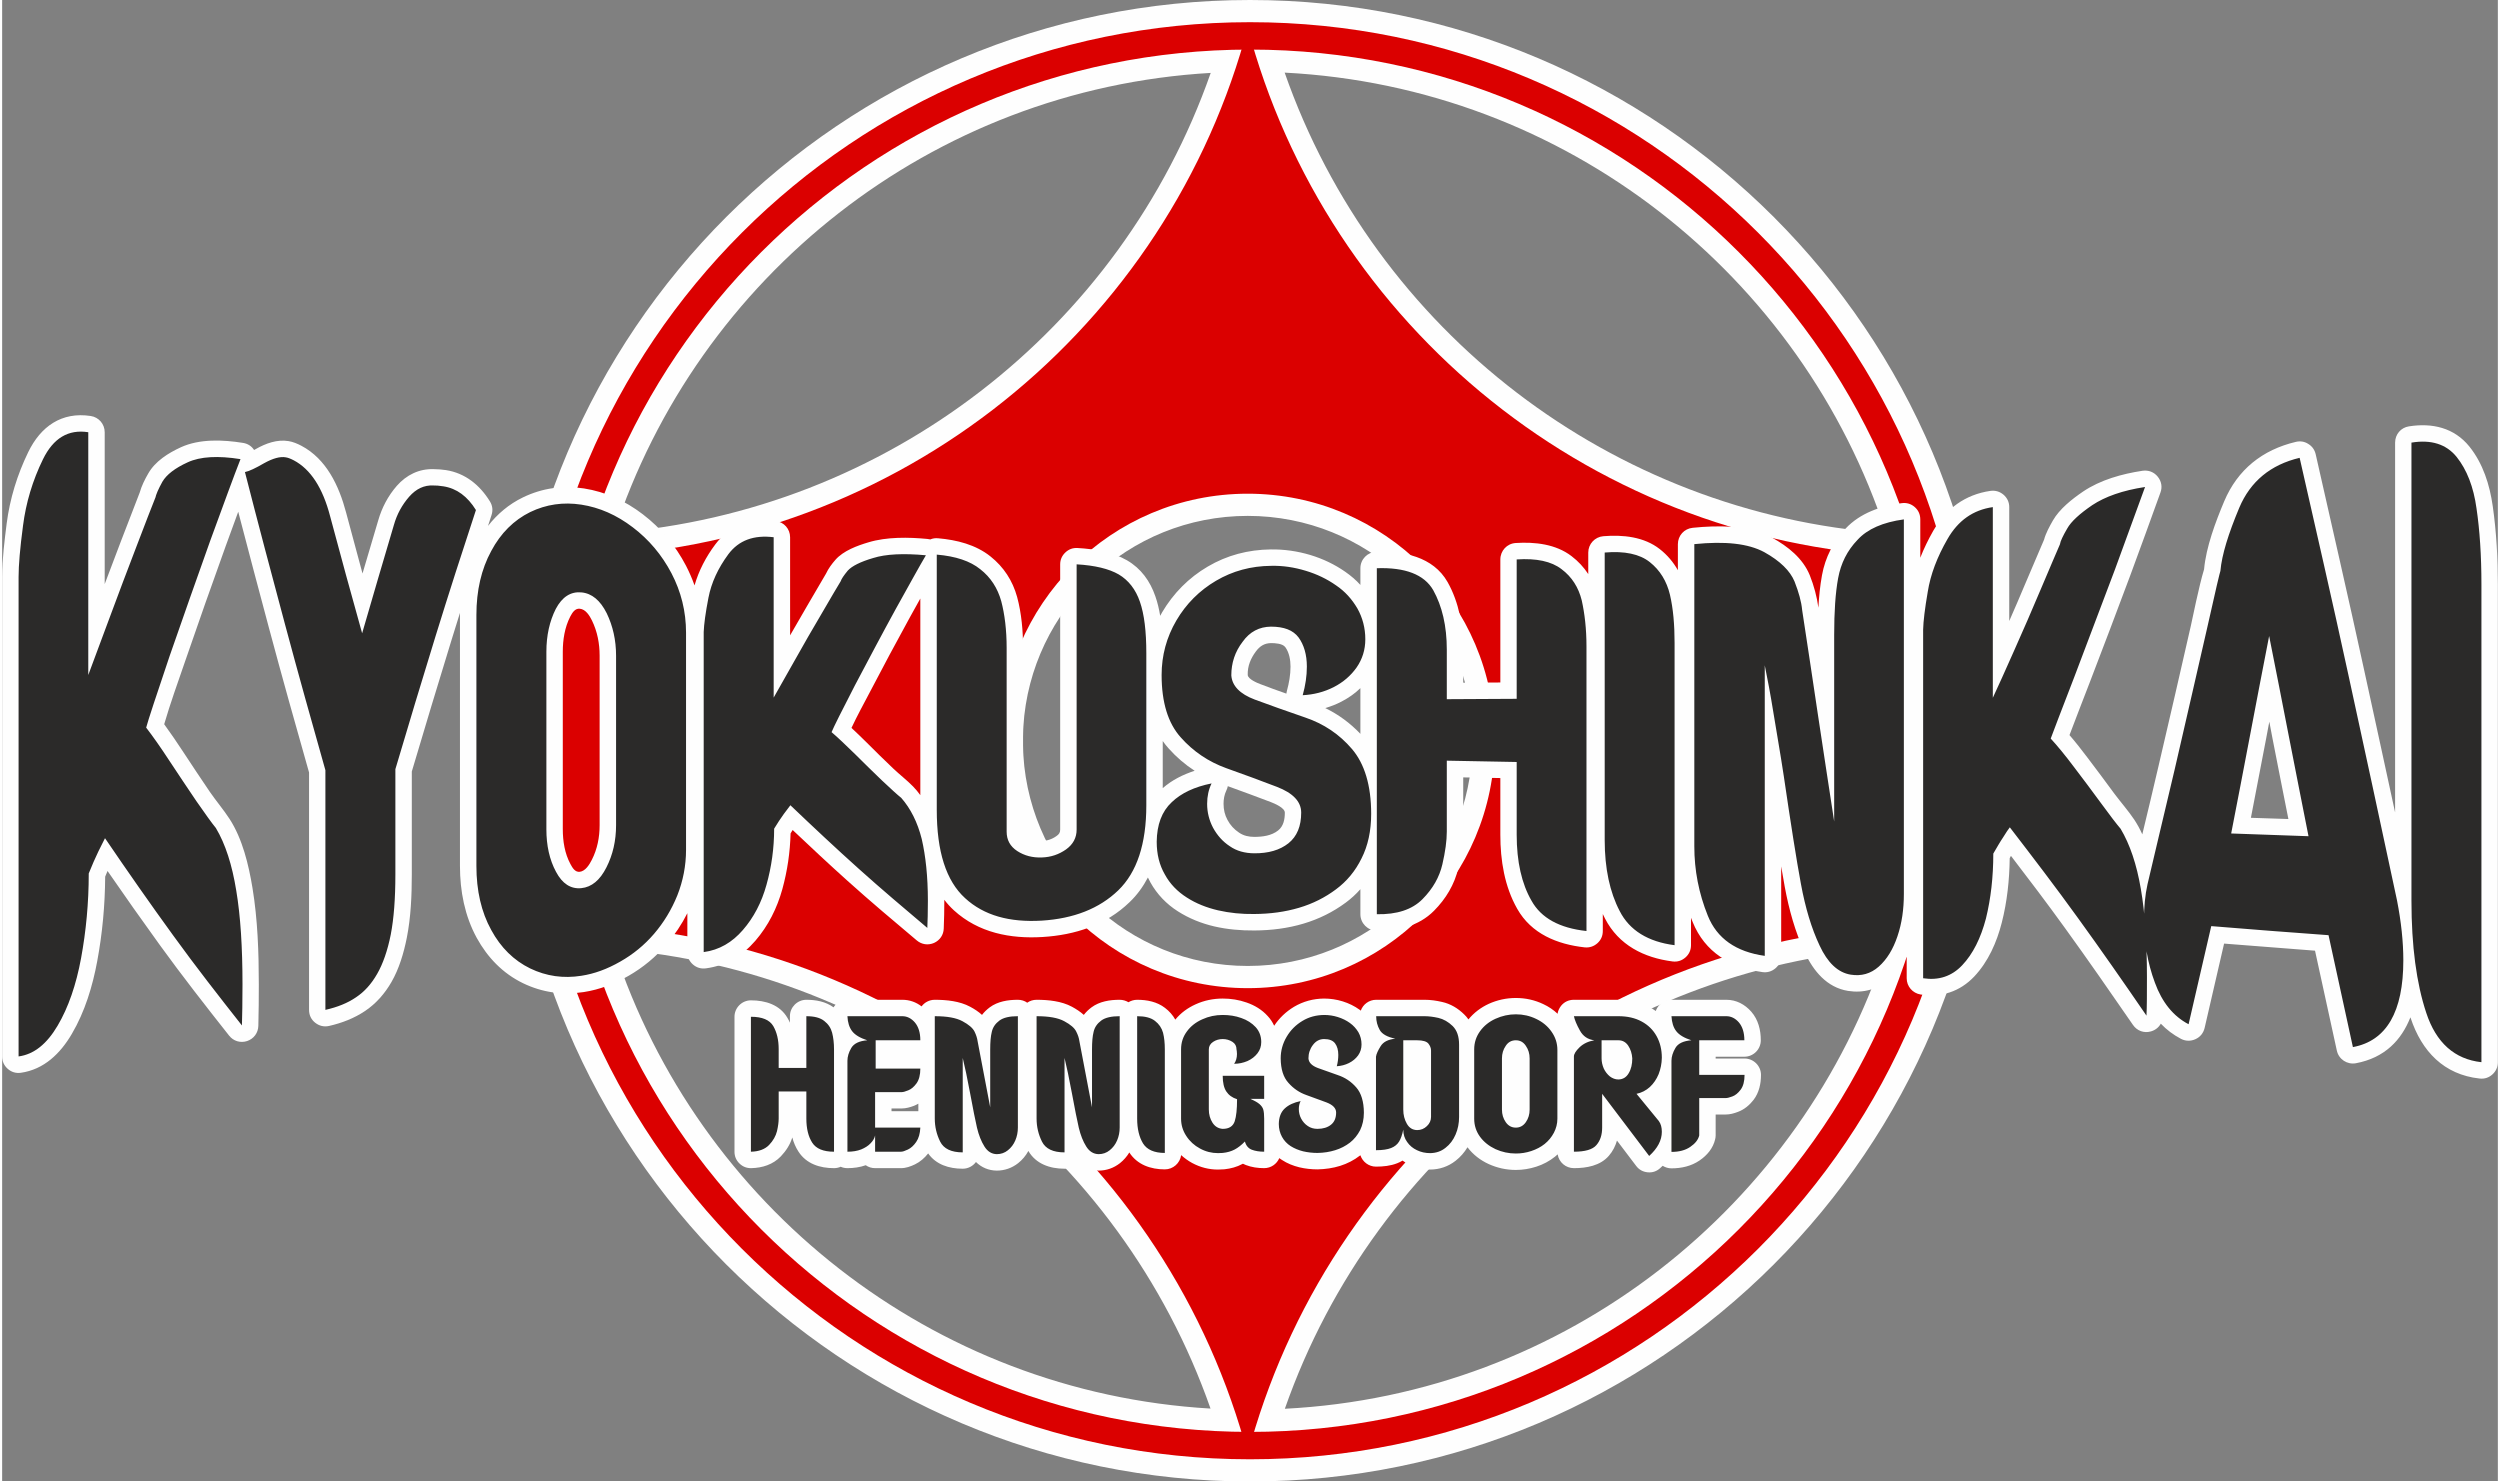
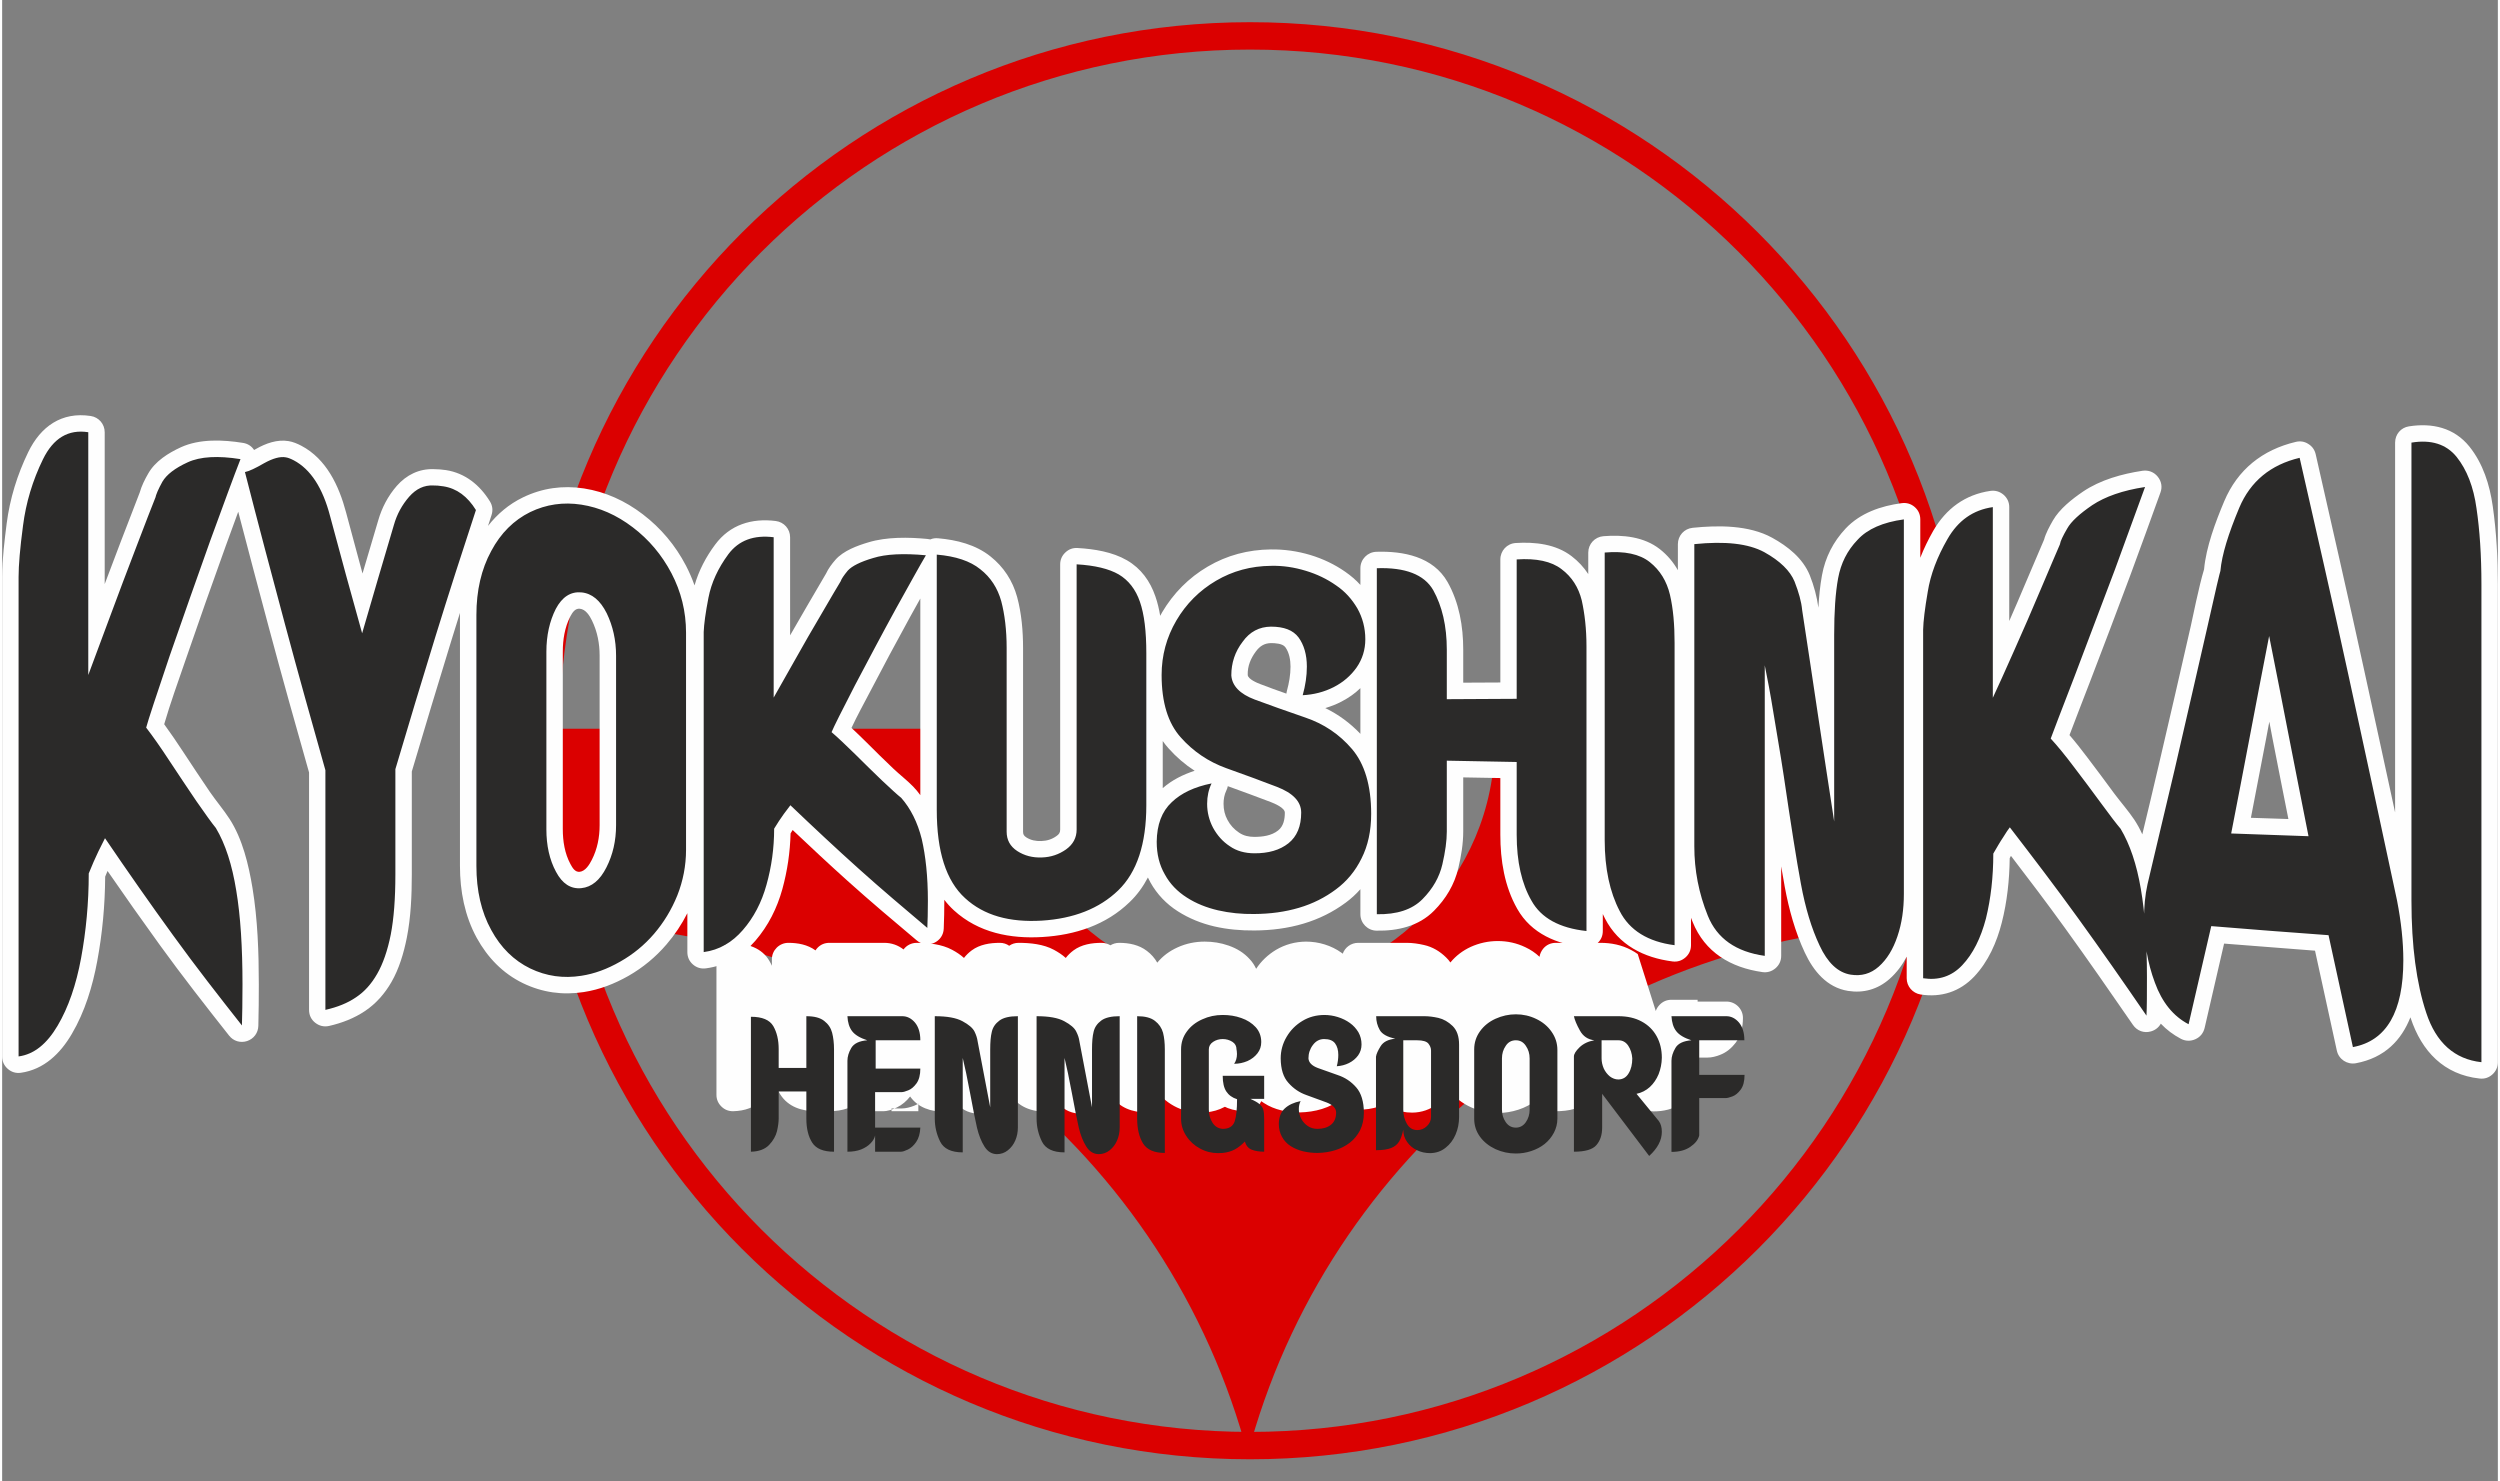
<svg xmlns="http://www.w3.org/2000/svg" xml:space="preserve" width="135px" height="80px" version="1.0" style="shape-rendering:geometricPrecision; text-rendering:geometricPrecision; image-rendering:optimizeQuality; fill-rule:evenodd; clip-rule:evenodd" viewBox="0 0 264.28 156.88">
  <rect x="0" y="0" width="264.28" height="156.88" fill="#808080" stroke="none" />
  <defs>
    <style type="text/css">
   
    .fil0 {fill:#FEFEFE}
    .fil1 {fill:#DB0000}
    .fil2 {fill:#2B2A29;fill-rule:nonzero}
   
  </style>
  </defs>
  <g id="Ebene_x0020_1">
    <g id="_2686566478336">
-       <path class="fil0" d="M132.14 0c43.31,0 78.44,35.13 78.44,78.44 0,43.31 -35.13,78.44 -78.44,78.44 -43.31,0 -78.44,-35.13 -78.44,-78.44 0,-43.31 35.13,-78.44 78.44,-78.44zm23.52 80.03l0.02 -0.39c0.02,-0.4 0.03,-0.79 0.03,-1.18 0,-0.39 -0.01,-0.78 -0.03,-1.18l-0.02 -0.39c-0.8,-12.43 -11.13,-22.26 -23.76,-22.26 -12.64,0 -22.98,9.85 -23.76,22.29l-0.02 0.36c-0.02,0.39 -0.03,0.79 -0.03,1.18 0,0.39 0.01,0.79 0.03,1.18l0.02 0.36c0.78,12.44 11.12,22.29 23.76,22.29 12.63,0 22.96,-9.83 23.76,-22.26zm-19.83 69.15c29.81,-1.52 54.76,-21.49 63.66,-48.72 -28.96,2.13 -54.05,21.28 -63.66,48.72zm-71.02 -48.68c8.86,27.06 33.57,46.94 63.15,48.66 -9.56,-27.27 -34.42,-46.35 -63.15,-48.66zm134.69 -44.04c-8.89,-27.25 -33.85,-47.24 -63.69,-48.77 9.61,27.47 34.71,46.65 63.69,48.77zm-71.52 -48.74c-29.61,1.72 -54.34,21.62 -63.19,48.7 28.76,-2.3 53.63,-21.4 63.19,-48.7z" />
      <g>
        <path id="_41790984" class="fil1" d="M132.14 2.35c42.02,0 76.09,34.07 76.09,76.09 0,42.02 -34.07,76.09 -76.09,76.09 -42.02,0 -76.09,-34.07 -76.09,-76.09 0,-42.02 34.07,-76.09 76.09,-76.09zm0 2.9c40.41,0 73.19,32.78 73.19,73.19 0,40.41 -32.78,73.19 -73.19,73.19 -40.41,0 -73.19,-32.78 -73.19,-73.19 0,-40.41 32.78,-73.19 73.19,-73.19z" />
-         <path id="_41878488" class="fil1" d="M105.77 79.75l-49.36 0c0,-7.2 1.01,-14.16 2.89,-20.75 34.33,-0.17 63.25,-23.25 72.23,-54.73 0.13,0 0.25,-0.01 0.37,-0.01 0.12,0 0.24,0.01 0.37,0.01 8.98,31.48 37.9,54.56 72.23,54.73 1.88,6.59 2.89,13.56 2.89,20.75l-49.36 0c0.02,-0.43 0.03,-0.87 0.03,-1.31 0,-14.45 -11.72,-26.16 -26.16,-26.16 -14.45,0 -26.16,11.71 -26.16,26.16 0,0.44 0.01,0.88 0.03,1.31l0 0 0 0z" />
        <path id="_43711456" class="fil1" d="M105.77 77.17l-49.36 0c0,7.19 1.01,14.16 2.89,20.75 34.33,0.17 63.25,23.25 72.23,54.73 0.13,0 0.25,0.01 0.37,0.01 0.12,0 0.24,-0.01 0.37,-0.01 8.98,-31.48 37.9,-54.56 72.23,-54.73 1.88,-6.59 2.89,-13.56 2.89,-20.75l-49.36 0c0.02,0.43 0.03,0.87 0.03,1.31 0,14.44 -11.72,26.16 -26.16,26.16 -14.45,0 -26.16,-11.72 -26.16,-26.16 0,-0.44 0.01,-0.88 0.03,-1.31l0 0 0 0z" />
      </g>
      <path class="fil0" d="M253.4 86.03c0,-4.97 0,-9.94 0,-14.91 0,-8.08 0,-16.17 0,-24.25 0,-0.87 0.61,-1.59 1.46,-1.72 2.47,-0.39 4.79,0.14 6.4,2.13 1.45,1.8 2.16,4.06 2.48,6.32 0.39,2.74 0.54,5.53 0.54,8.29 0,8.43 0,16.87 0,25.3 0,8.43 0,16.86 0,25.29 0,0.52 -0.2,0.96 -0.58,1.3 -0.38,0.34 -0.84,0.49 -1.35,0.43 -3.78,-0.41 -6.13,-2.88 -7.3,-6.4 -0.01,-0.02 -0.02,-0.05 -0.03,-0.08 -0.95,2.41 -2.72,4.29 -5.77,4.86 -0.93,0.17 -1.82,-0.42 -2.02,-1.34 -0.77,-3.53 -1.53,-7.05 -2.31,-10.58 -3.21,-0.24 -6.42,-0.49 -9.63,-0.75 -0.69,2.98 -1.38,5.95 -2.06,8.93 -0.13,0.54 -0.46,0.96 -0.97,1.19 -0.5,0.23 -1.04,0.22 -1.53,-0.03 -0.82,-0.43 -1.53,-0.97 -2.14,-1.61 -0.22,0.4 -0.59,0.69 -1.05,0.82 -0.73,0.21 -1.47,-0.06 -1.9,-0.69 -2.38,-3.45 -4.77,-6.9 -7.23,-10.3 -1.85,-2.56 -3.76,-5.09 -5.69,-7.6 -0.04,0.08 -0.09,0.16 -0.13,0.24 -0.03,2.29 -0.27,4.6 -0.84,6.83 -0.53,2.08 -1.43,4.13 -2.92,5.71 -1.53,1.61 -3.5,2.24 -5.68,1.9 -0.85,-0.14 -1.47,-0.86 -1.47,-1.72 0,-0.77 0,-1.53 0,-2.29 -0.46,0.88 -1.05,1.69 -1.81,2.36 -1.24,1.1 -2.76,1.53 -4.4,1.27 -2.24,-0.36 -3.67,-2.11 -4.58,-4.06 -1.03,-2.2 -1.68,-4.58 -2.12,-6.95 -0.13,-0.72 -0.26,-1.44 -0.38,-2.17 0,3.16 0,6.31 0,9.47 0,0.52 -0.21,0.97 -0.6,1.31 -0.4,0.34 -0.87,0.48 -1.38,0.41 -3.37,-0.48 -6.1,-2.09 -7.4,-5.32 -0.06,-0.14 -0.11,-0.29 -0.17,-0.43 0,0.96 0,1.93 0,2.9 0,0.51 -0.2,0.96 -0.59,1.3 -0.39,0.34 -0.86,0.49 -1.37,0.42 -3.04,-0.39 -5.7,-1.74 -7.14,-4.53 -0.08,-0.16 -0.16,-0.32 -0.24,-0.49 0,0.6 0,1.2 0,1.8 0,0.51 -0.19,0.95 -0.57,1.29 -0.38,0.34 -0.84,0.49 -1.35,0.44 -2.91,-0.32 -5.65,-1.44 -7.14,-4.08 -1.35,-2.37 -1.79,-5.14 -1.79,-7.84 0,-2 0,-4 0,-6.01 -1.31,-0.02 -2.62,-0.05 -3.93,-0.07 0,1.91 0,3.82 0,5.73 0,1.3 -0.22,2.62 -0.52,3.88 -0.41,1.74 -1.31,3.24 -2.57,4.51 -1.62,1.64 -3.85,2.15 -6.09,2.11 -0.94,-0.01 -1.71,-0.79 -1.71,-1.74 0,-0.88 0,-1.76 0,-2.65 -0.46,0.52 -0.98,1 -1.55,1.42 -1.35,1 -2.85,1.74 -4.46,2.22 -1.7,0.51 -3.45,0.72 -5.22,0.73 -1.43,0.01 -2.85,-0.11 -4.24,-0.43 -1.37,-0.32 -2.67,-0.84 -3.86,-1.6 -1.21,-0.77 -2.19,-1.79 -2.9,-3.05 -0.1,-0.18 -0.19,-0.35 -0.27,-0.53 -0.5,0.95 -1.13,1.84 -1.94,2.61 -2.51,2.43 -5.77,3.48 -9.21,3.69 -3.43,0.21 -6.79,-0.45 -9.39,-2.82 -0.38,-0.35 -0.72,-0.72 -1.02,-1.12 0,0.04 0,0.08 0,0.12 0,0.97 -0.02,1.95 -0.06,2.92 -0.02,0.68 -0.41,1.25 -1.03,1.53 -0.63,0.27 -1.31,0.17 -1.83,-0.27 -2.46,-2.07 -4.92,-4.14 -7.31,-6.29 -1.97,-1.77 -3.91,-3.58 -5.83,-5.4 -0.08,0.12 -0.15,0.24 -0.22,0.36 -0.05,2 -0.34,3.97 -0.87,5.9 -0.56,2.02 -1.49,3.88 -2.86,5.47 -1.38,1.6 -3.13,2.64 -5.23,2.92 -0.52,0.07 -0.99,-0.07 -1.38,-0.41 -0.39,-0.34 -0.59,-0.79 -0.59,-1.31 0,-1.37 0,-2.74 0,-4.12 -0.6,1.19 -1.34,2.3 -2.22,3.32 -1.14,1.33 -2.5,2.45 -4.02,3.32 -1.48,0.84 -3.04,1.45 -4.72,1.71 -2.24,0.35 -4.41,0.05 -6.45,-0.94 -2.14,-1.04 -3.75,-2.72 -4.89,-4.79 -1.28,-2.34 -1.78,-4.97 -1.78,-7.62 0,-4.43 0,-8.86 0,-13.28 0,-4.43 0,-8.87 0,-13.3 0,-0.07 0,-0.15 0,-0.22 -0.31,1 -0.62,1.99 -0.93,2.99 -1.41,4.6 -2.81,9.2 -4.17,13.81 0,3.64 0,7.28 0,10.92 0,2.21 -0.1,4.52 -0.53,6.69 -0.32,1.6 -0.81,3.27 -1.63,4.69 -0.7,1.21 -1.61,2.26 -2.78,3.05 -1.16,0.78 -2.46,1.28 -3.82,1.59 -0.53,0.12 -1.04,0 -1.47,-0.34 -0.43,-0.34 -0.65,-0.81 -0.65,-1.36 0,-4.23 0,-8.46 0,-12.69 0,-4.15 0,-8.3 0,-12.45 -1.44,-5.06 -2.86,-10.13 -4.22,-15.21 -1.11,-4.13 -2.2,-8.27 -3.28,-12.4 -0.45,1.22 -0.89,2.44 -1.34,3.67 -1.46,4.05 -2.89,8.11 -4.29,12.18 -0.74,2.16 -1.57,4.44 -2.21,6.65 0.7,0.96 1.37,1.95 2.02,2.94 0.93,1.42 1.87,2.83 2.82,4.23 0.67,0.97 1.46,1.9 2.09,2.87 1.37,2.13 2.01,4.83 2.42,7.3 0.55,3.34 0.67,6.85 0.67,10.22 0,1.46 -0.01,2.92 -0.05,4.38 -0.02,0.75 -0.48,1.37 -1.19,1.61 -0.71,0.23 -1.45,0.01 -1.91,-0.58 -2.49,-3.15 -4.96,-6.31 -7.32,-9.57 -1.88,-2.6 -3.73,-5.22 -5.55,-7.86 -0.09,0.2 -0.17,0.4 -0.25,0.6 -0.02,3 -0.29,5.99 -0.84,8.94 -0.49,2.66 -1.31,5.37 -2.69,7.71 -1.21,2.07 -2.94,3.77 -5.4,4.12 -0.52,0.07 -0.99,-0.07 -1.38,-0.41 -0.4,-0.35 -0.6,-0.8 -0.6,-1.32 0,-8.46 0,-16.92 0,-25.39 0,-8.47 0,-16.93 0,-25.4 0,-1.84 0.25,-3.82 0.48,-5.65 0.34,-2.63 1.12,-5.16 2.28,-7.55 1.32,-2.72 3.54,-4.3 6.62,-3.83 0.86,0.13 1.48,0.86 1.48,1.72 0,4.28 0,8.57 0,12.86 0,1.07 0,2.14 0,3.22 0.57,-1.52 1.14,-3.03 1.72,-4.54 0.66,-1.72 1.32,-3.45 1.99,-5.16 0.19,-0.68 0.54,-1.39 0.89,-1.99 0.74,-1.32 2.14,-2.19 3.47,-2.8 1.99,-0.91 4.47,-0.8 6.58,-0.46 0.5,0.08 0.9,0.34 1.17,0.75 0.08,-0.04 0.15,-0.08 0.2,-0.11 1.04,-0.59 2.24,-1.03 3.45,-0.83 0.48,0.08 0.93,0.27 1.35,0.49 2.66,1.4 3.99,4.25 4.73,7.03 0.58,2.17 1.16,4.33 1.75,6.5 0.56,-1.87 1.11,-3.74 1.66,-5.61 0.39,-1.36 1.04,-2.6 1.97,-3.67 1.02,-1.16 2.37,-1.83 3.93,-1.77 0.43,0.01 0.84,0.03 1.28,0.1 2.04,0.32 3.58,1.58 4.65,3.31 0.28,0.45 0.34,0.95 0.17,1.46 -0.12,0.38 -0.25,0.76 -0.37,1.14 0.99,-1.26 2.21,-2.3 3.7,-3.02 2.04,-0.99 4.21,-1.29 6.45,-0.95 2.31,0.36 4.38,1.32 6.23,2.73 1.93,1.47 3.47,3.31 4.59,5.46 0.35,0.68 0.65,1.37 0.9,2.08 0.45,-1.57 1.21,-3.02 2.19,-4.33 1.56,-2.1 3.86,-2.81 6.41,-2.49 0.87,0.11 1.52,0.84 1.52,1.72 0,2.83 0,5.66 0,8.49 0,0.63 0,1.27 0,1.9 0.61,-1.07 1.22,-2.13 1.85,-3.2 0.65,-1.11 1.3,-2.24 1.96,-3.35 0.24,-0.52 0.62,-1.03 0.99,-1.45 0.84,-0.96 2.31,-1.5 3.49,-1.85 1.94,-0.59 4.26,-0.55 6.25,-0.36 0.11,0.01 0.21,0.03 0.31,0.05 0.25,-0.11 0.53,-0.15 0.83,-0.12 1.96,0.17 3.98,0.67 5.55,1.93 1.39,1.11 2.33,2.55 2.81,4.28 0.47,1.74 0.63,3.61 0.63,5.41 0,3.25 0,6.49 0,9.73 0,3.24 0,6.48 0,9.72 0,0.3 0.09,0.43 0.34,0.6 0.48,0.31 1.02,0.41 1.59,0.39 0.6,-0.02 1.12,-0.18 1.61,-0.53 0.27,-0.19 0.39,-0.36 0.39,-0.68 0,-4.68 0,-9.36 0,-14.05 0,-4.68 0,-9.36 0,-14.04 0,-0.49 0.19,-0.92 0.55,-1.26 0.36,-0.34 0.79,-0.5 1.29,-0.47 1.75,0.1 3.7,0.41 5.23,1.3 1.49,0.86 2.46,2.21 3.01,3.82 0.23,0.65 0.39,1.34 0.51,2.06 0.07,-0.13 0.14,-0.25 0.21,-0.38 1.19,-2.01 2.81,-3.65 4.82,-4.83 2.05,-1.21 4.29,-1.79 6.67,-1.82 1.43,-0.02 2.83,0.18 4.2,0.59 1.32,0.4 2.57,0.99 3.7,1.78 0.59,0.41 1.13,0.87 1.6,1.39 0,-0.59 0,-1.18 0,-1.77 0,-0.94 0.75,-1.71 1.69,-1.74 2.86,-0.09 6.01,0.51 7.54,3.2 1.23,2.18 1.66,4.69 1.66,7.17 0,1.16 0,2.33 0,3.49 1.31,-0.01 2.62,-0.01 3.93,-0.02 0,-1.88 0,-3.77 0,-5.65 0,-2.46 0,-4.92 0,-7.38 0,-0.92 0.7,-1.68 1.62,-1.74 2.04,-0.13 4.25,0.11 5.92,1.39 0.71,0.54 1.3,1.18 1.77,1.9 0,-0.76 0,-1.52 0,-2.28 0,-0.9 0.69,-1.65 1.59,-1.73 2.07,-0.17 4.31,0.05 5.99,1.37 0.8,0.63 1.43,1.38 1.91,2.23 0,-0.92 0,-1.84 0,-2.76 0,-0.9 0.67,-1.64 1.56,-1.73 2.71,-0.28 5.96,-0.3 8.42,1.05 1.66,0.91 3.26,2.18 3.99,3.98 0.44,1.11 0.75,2.25 0.91,3.43 0.06,-1.17 0.18,-2.33 0.38,-3.44 0.35,-1.9 1.19,-3.54 2.5,-4.94 1.55,-1.65 3.75,-2.4 5.94,-2.69 0.52,-0.07 0.99,0.07 1.38,0.41 0.39,0.34 0.59,0.79 0.59,1.31 0,1.35 0,2.7 0,4.06 0.38,-0.98 0.85,-1.93 1.37,-2.85 1.35,-2.34 3.37,-3.84 6.06,-4.23 0.52,-0.07 0.99,0.07 1.39,0.41 0.39,0.34 0.6,0.79 0.6,1.31 0,3.37 0,6.73 0,10.09 0,0.66 0,1.32 0,1.97 0.59,-1.34 1.17,-2.69 1.74,-4.05 0.65,-1.52 1.29,-3.05 1.95,-4.57 0.18,-0.68 0.59,-1.42 0.93,-2.02 0.71,-1.24 2.04,-2.28 3.2,-3.07 1.84,-1.24 4.12,-1.87 6.29,-2.2 0.63,-0.09 1.21,0.13 1.61,0.62 0.4,0.49 0.51,1.1 0.29,1.69 -1.05,2.92 -2.11,5.84 -3.19,8.76 -1.41,3.8 -2.86,7.59 -4.31,11.38 -0.7,1.84 -1.44,3.69 -2.13,5.54 0.65,0.75 1.27,1.55 1.87,2.34 0.97,1.28 1.93,2.56 2.88,3.86 0.68,0.91 1.5,1.84 2.12,2.77 0.32,0.49 0.6,1 0.84,1.54 0.58,-2.41 1.16,-4.82 1.72,-7.24 1.16,-4.94 2.29,-9.89 3.42,-14.84 0.15,-0.66 0.87,-4.25 1.4,-5.98 0.22,-2.38 1.21,-5.01 2.13,-7.2 1.42,-3.37 4.05,-5.46 7.59,-6.3 0.47,-0.11 0.92,-0.04 1.32,0.22 0.41,0.25 0.67,0.62 0.78,1.09 1.72,7.63 3.48,15.25 5.14,22.89 1.09,5.01 2.19,10.02 3.27,15.04zm-109.57 -13.16c-0.59,0.58 -1.28,1.05 -2.03,1.44 -0.54,0.28 -1.11,0.5 -1.69,0.67 1.4,0.68 2.64,1.59 3.72,2.73 0,-1.61 0,-3.22 0,-4.84zm-20.93 5.6c0,1.66 0,3.33 0,4.99 0.98,-0.86 2.15,-1.44 3.38,-1.84 -1.01,-0.65 -1.94,-1.45 -2.76,-2.37 -0.23,-0.25 -0.43,-0.51 -0.62,-0.78zm-25.67 -15.09c-0.37,0.66 -0.73,1.32 -1.1,1.98 -1.46,2.65 -2.88,5.32 -4.28,8 -0.62,1.18 -1.32,2.46 -1.91,3.72 0.54,0.5 1.07,1.02 1.59,1.53 0.93,0.93 1.87,1.86 2.82,2.76 0.68,0.65 1.48,1.26 2.11,1.91 0.28,0.29 0.54,0.6 0.77,0.92 0,-3.98 0,-7.96 0,-11.94 0,-2.96 0,-5.92 0,-8.88zm32.56 19.87c-0.03,0.16 -0.08,0.32 -0.16,0.47 -0.21,0.44 -0.29,0.92 -0.29,1.4 0,0.61 0.13,1.18 0.42,1.71 0.3,0.56 0.7,0.99 1.22,1.34 0.48,0.33 1.03,0.45 1.61,0.45 0.87,0 1.83,-0.12 2.53,-0.68 0.58,-0.46 0.71,-1.19 0.71,-1.89 0,-0.51 -1.11,-0.97 -1.47,-1.11 -1.52,-0.58 -3.04,-1.14 -4.57,-1.69zm6.2 -9.8c0.01,-0.1 0.03,-0.2 0.06,-0.3 0.23,-0.83 0.38,-1.69 0.38,-2.56 0,-0.7 -0.13,-1.48 -0.55,-2.06 -0.29,-0.39 -1.08,-0.43 -1.51,-0.43 -0.72,0.01 -1.2,0.33 -1.62,0.9 -0.54,0.73 -0.88,1.55 -0.85,2.47 0.01,0.44 1.04,0.87 1.35,0.98 0.91,0.35 1.82,0.68 2.74,1zm-76.62 14.35c0,1.27 0.2,2.57 0.81,3.7 0.21,0.39 0.48,0.87 0.98,0.82 0.61,-0.07 1.03,-0.77 1.28,-1.26 0.59,-1.15 0.83,-2.4 0.83,-3.69 0,-2.99 0,-5.98 0,-8.97 0,-2.99 0,-5.98 0,-8.96 0,-1.3 -0.24,-2.56 -0.81,-3.73 -0.25,-0.51 -0.66,-1.19 -1.29,-1.25 -0.51,-0.05 -0.79,0.42 -1.01,0.83 -0.59,1.15 -0.79,2.45 -0.79,3.73 0,3.13 0,6.26 0,9.39 0,3.13 0,6.26 0,9.39zm178.76 -1.2c1.33,0.04 2.65,0.09 3.97,0.13 -0.56,-2.85 -1.14,-5.71 -1.69,-8.57 -0.11,-0.58 -0.22,-1.16 -0.33,-1.74 -0.12,0.6 -0.23,1.21 -0.34,1.81 -0.53,2.79 -1.07,5.58 -1.61,8.37z" />
      <path class="fil2" d="M9.17 92.49c0,3.15 -0.29,6.13 -0.81,8.96 -0.52,2.83 -1.35,5.24 -2.48,7.15 -1.14,1.94 -2.5,3.05 -4.14,3.27 0,-8.46 0,-16.93 0,-25.39 0,-8.46 0,-16.93 0,-25.4 0,-1.21 0.15,-3.02 0.47,-5.42 0.31,-2.42 1.01,-4.77 2.11,-7.02 1.1,-2.25 2.69,-3.2 4.8,-2.87 0,4.28 0,8.57 0,12.86 0,4.28 0,8.57 0,12.85 0.55,-1.45 1.28,-3.47 2.24,-6.02 0.94,-2.53 1.88,-5.04 2.84,-7.53 0.94,-2.46 1.67,-4.36 2.22,-5.73 0.03,0.01 -0.05,0.2 -0.21,0.57 0.08,-0.41 0.34,-1 0.76,-1.76 0.44,-0.75 1.33,-1.44 2.69,-2.06 1.33,-0.61 3.2,-0.71 5.58,-0.33 -0.71,1.8 -1.75,4.67 -3.21,8.65 -1.44,4.03 -2.87,8.1 -4.3,12.21 -1.41,4.19 -2.25,6.71 -2.48,7.57 0.7,0.91 1.54,2.1 2.48,3.54 0.93,1.42 1.9,2.85 2.84,4.25 0.96,1.38 1.64,2.33 2.06,2.84 1.02,1.71 1.72,3.91 2.16,6.63 0.45,2.69 0.66,6 0.66,9.94 0,1.88 -0.03,3.33 -0.06,4.34 -2.42,-3.07 -4.89,-6.23 -7.27,-9.52 -2.42,-3.33 -4.83,-6.78 -7.23,-10.31 -0.13,0.24 -0.36,0.72 -0.7,1.4 -0.34,0.7 -0.68,1.49 -1.02,2.33zm32.47 0.13c0,2.53 -0.16,4.64 -0.49,6.35 -0.34,1.71 -0.83,3.1 -1.44,4.16 -0.61,1.07 -1.35,1.89 -2.24,2.48 -0.89,0.61 -1.96,1.04 -3.24,1.33 0,-4.23 0,-8.46 0,-12.69 0,-4.23 0,-8.46 0,-12.69 -1.43,-5.06 -2.87,-10.19 -4.27,-15.42 -1.42,-5.29 -2.85,-10.68 -4.25,-16.15 0.44,-0.09 1.12,-0.41 2.03,-0.94 0.94,-0.52 1.7,-0.73 2.3,-0.62 0.2,0.03 0.46,0.12 0.83,0.31 1.8,0.95 3.08,2.93 3.86,5.93 1.12,4.18 2.24,8.31 3.39,12.39 1.12,-3.87 2.24,-7.69 3.36,-11.46 0.32,-1.14 0.87,-2.14 1.62,-3 0.74,-0.84 1.59,-1.24 2.56,-1.19 0.26,-0.01 0.62,0.02 1.07,0.09 1.41,0.22 2.55,1.07 3.44,2.51 -1.44,4.37 -2.88,8.84 -4.28,13.37 -1.42,4.6 -2.84,9.31 -4.25,14.07 0,3.73 0,7.45 0,11.17zm30.78 -2.63c0,1.68 -0.32,3.3 -0.92,4.82 -0.62,1.54 -1.46,2.9 -2.47,4.08 -1.02,1.19 -2.22,2.17 -3.58,2.94 -1.38,0.79 -2.74,1.29 -4.12,1.5 -1.9,0.3 -3.7,0.05 -5.42,-0.78 -1.72,-0.84 -3.11,-2.2 -4.12,-4.07 -1.05,-1.9 -1.57,-4.17 -1.57,-6.78 0,-4.42 0,-8.86 0,-13.28 0,-4.43 0,-8.87 0,-13.3 0,-2.58 0.52,-4.84 1.57,-6.77 1.01,-1.9 2.4,-3.27 4.12,-4.12 1.72,-0.83 3.52,-1.08 5.42,-0.79 1.93,0.3 3.73,1.09 5.45,2.4 1.7,1.29 3.07,2.91 4.1,4.87 1.01,1.94 1.54,4.02 1.54,6.29 0,3.83 0,7.67 0,11.5 0,3.83 0,7.66 0,11.49zm-14.79 -2.19c0,1.73 0.33,3.24 1.02,4.52 0.67,1.26 1.56,1.84 2.68,1.73 1.1,-0.11 1.98,-0.85 2.66,-2.2 0.68,-1.34 1.02,-2.82 1.02,-4.48 0,-2.99 0,-5.98 0,-8.97 0,-2.98 0,-5.97 0,-8.96 0,-1.66 -0.34,-3.15 -0.99,-4.5 -0.68,-1.36 -1.57,-2.11 -2.69,-2.21 -1.12,-0.1 -2.03,0.47 -2.71,1.76 -0.65,1.29 -0.99,2.8 -0.99,4.53 0,3.13 0,6.26 0,9.39 0,3.13 0,6.26 0,9.39zm24.12 -0.05c0,2.08 -0.28,4.05 -0.81,5.94 -0.52,1.88 -1.36,3.48 -2.5,4.79 -1.13,1.31 -2.5,2.12 -4.15,2.34 0,-5.65 0,-11.3 0,-16.95 0,-5.65 0,-11.3 0,-16.95 0.03,-0.81 0.19,-2.01 0.5,-3.61 0.31,-1.61 1.02,-3.14 2.11,-4.62 1.1,-1.47 2.69,-2.06 4.8,-1.8 0,2.83 0,5.66 0,8.49 0,2.83 0,5.66 0,8.49 0.55,-0.96 1.28,-2.28 2.24,-3.96 0.94,-1.67 1.88,-3.32 2.85,-4.95 0.94,-1.61 1.67,-2.87 2.21,-3.75 0.03,0 -0.05,0.13 -0.21,0.36 0.08,-0.26 0.34,-0.64 0.76,-1.15 0.44,-0.48 1.33,-0.93 2.69,-1.33 1.33,-0.42 3.2,-0.51 5.58,-0.29 -0.71,1.2 -1.75,3.1 -3.21,5.72 -1.46,2.66 -2.87,5.34 -4.3,8.04 -1.41,2.74 -2.25,4.41 -2.48,4.97 0.7,0.59 1.51,1.38 2.48,2.32 0.94,0.94 1.9,1.87 2.84,2.78 0.96,0.9 1.64,1.53 2.06,1.86 0.99,1.13 1.72,2.57 2.17,4.36 0.41,1.78 0.65,3.95 0.65,6.55 0,1.23 -0.03,2.19 -0.06,2.86 -2.42,-2.05 -4.89,-4.13 -7.27,-6.27 -2.42,-2.17 -4.83,-4.43 -7.23,-6.72 -0.13,0.16 -0.36,0.48 -0.7,0.93 -0.34,0.47 -0.68,0.99 -1.02,1.55zm17.22 -1.98c0,-4.5 0,-9.01 0,-13.51 0,-4.51 0,-9.02 0,-13.53 2,0.17 3.54,0.68 4.61,1.55 1.1,0.86 1.83,1.99 2.22,3.39 0.36,1.37 0.57,3.03 0.57,4.95 0,3.25 0,6.49 0,9.73 0,3.24 0,6.48 0,9.72 0,0.87 0.36,1.55 1.12,2.05 0.76,0.49 1.62,0.72 2.61,0.68 0.97,-0.03 1.8,-0.32 2.56,-0.85 0.75,-0.54 1.12,-1.24 1.12,-2.1 0,-4.68 0,-9.36 0,-14.05 0,-4.67 0,-9.35 0,-14.04 1.93,0.11 3.42,0.47 4.46,1.07 1.04,0.62 1.79,1.58 2.24,2.89 0.46,1.32 0.68,3.12 0.68,5.46 0,2.68 0,5.37 0,8.05 0,2.68 0,5.37 0,8.04 0,4.09 -0.99,7.09 -2.97,9.01 -2.01,1.94 -4.73,3 -8.11,3.21 -3.4,0.2 -6.11,-0.54 -8.11,-2.38 -2.02,-1.84 -3,-4.95 -3,-9.34zm23.29 3.38c0.02,-1.82 0.54,-3.22 1.59,-4.2 1.01,-0.97 2.42,-1.63 4.22,-1.99 -0.31,0.64 -0.47,1.36 -0.47,2.16 0,0.89 0.21,1.74 0.63,2.54 0.44,0.8 1.02,1.46 1.77,1.95 0.73,0.51 1.59,0.74 2.58,0.75 1.52,0.01 2.72,-0.34 3.63,-1.06 0.91,-0.73 1.35,-1.81 1.35,-3.25 0,-1.16 -0.86,-2.07 -2.58,-2.73 -1.74,-0.67 -3.52,-1.32 -5.37,-1.98 -1.85,-0.67 -3.47,-1.75 -4.8,-3.25 -1.35,-1.5 -2.03,-3.7 -2.03,-6.61 0,-2.07 0.52,-3.99 1.56,-5.77 1.04,-1.77 2.45,-3.18 4.2,-4.21 1.77,-1.04 3.7,-1.56 5.82,-1.58 1.25,-0.03 2.45,0.15 3.67,0.52 1.2,0.36 2.27,0.88 3.21,1.54 0.97,0.65 1.7,1.48 2.27,2.45 0.55,0.98 0.84,2.07 0.84,3.27 0,1.12 -0.32,2.11 -0.92,2.98 -0.62,0.88 -1.43,1.57 -2.42,2.08 -1.02,0.52 -2.12,0.8 -3.29,0.86 0.29,-1.04 0.44,-2.04 0.44,-3.03 0,-1.27 -0.31,-2.31 -0.88,-3.09 -0.58,-0.77 -1.54,-1.14 -2.92,-1.14 -1.23,0.01 -2.25,0.54 -3,1.6 -0.81,1.05 -1.2,2.25 -1.2,3.56 0.08,1.11 0.91,1.97 2.48,2.56 1.59,0.59 3.36,1.22 5.34,1.9 1.98,0.67 3.63,1.78 4.96,3.34 1.33,1.56 2.03,3.85 2.03,6.86 0,1.81 -0.34,3.38 -1.02,4.72 -0.65,1.33 -1.56,2.43 -2.71,3.28 -1.15,0.86 -2.45,1.52 -3.91,1.95 -1.49,0.44 -3.05,0.65 -4.75,0.66 -1.33,0.02 -2.6,-0.11 -3.83,-0.39 -1.2,-0.28 -2.32,-0.72 -3.31,-1.36 -0.99,-0.63 -1.78,-1.44 -2.32,-2.44 -0.58,-1 -0.86,-2.15 -0.86,-3.45zm30.72 -1.1c0,0.99 -0.16,2.14 -0.47,3.48 -0.31,1.33 -0.99,2.56 -2.11,3.69 -1.1,1.11 -2.72,1.63 -4.83,1.59 0,-6.1 0,-12.22 0,-18.32 0,-6.1 0,-12.22 0,-18.32 3,-0.1 5.01,0.66 5.97,2.32 0.94,1.69 1.44,3.78 1.44,6.31 0,1.75 0,3.49 0,5.24 2.45,-0.01 4.93,-0.03 7.4,-0.04 0,-2.46 0,-4.92 0,-7.38 0,-2.46 0,-4.92 0,-7.38 2.09,-0.14 3.68,0.2 4.75,1.03 1.1,0.82 1.8,1.94 2.14,3.31 0.31,1.4 0.5,3.01 0.5,4.86 0,5.03 0,10.06 0,15.08 0,5.02 0,10.05 0,15.07 -2.85,-0.31 -4.8,-1.37 -5.82,-3.21 -1.04,-1.8 -1.57,-4.13 -1.57,-6.98 0,-2.56 0,-5.14 0,-7.71 -2.47,-0.05 -4.95,-0.1 -7.4,-0.14 0,2.5 0,5.01 0,7.5zm16.72 0.91c0,-5.08 0,-10.15 0,-15.22 0,-5.07 0,-10.15 0,-15.23 2.11,-0.18 3.7,0.16 4.77,1.01 1.09,0.86 1.8,2.03 2.14,3.46 0.34,1.46 0.49,3.16 0.49,5.1 0,5.34 0,10.67 0,16 0,5.34 0,10.67 0,16.01 -2.81,-0.36 -4.77,-1.57 -5.81,-3.61 -1.05,-2 -1.59,-4.51 -1.59,-7.52zm16.95 -18.51c0,5.12 0,10.25 0,15.38 0,5.13 0,10.25 0,15.39 -3.05,-0.43 -5.06,-1.84 -6.03,-4.25 -0.96,-2.38 -1.43,-4.82 -1.43,-7.35 0,-5.33 0,-10.66 0,-16 0,-5.33 0,-10.66 0,-16 3.26,-0.33 5.71,-0.07 7.41,0.85 1.69,0.94 2.73,1.98 3.2,3.1 0.45,1.15 0.73,2.15 0.81,3.04 0.55,3.67 1.13,7.37 1.67,11.08 0.55,3.74 1.15,7.51 1.72,11.3 0,-3.29 0,-6.58 0,-9.87 0,-3.29 0,-6.58 0,-9.88 0,-2.45 0.13,-4.45 0.42,-6.02 0.29,-1.57 0.96,-2.92 2.06,-4.06 1.04,-1.14 2.69,-1.86 4.9,-2.16 0,6.61 0,13.22 0,19.83 0,6.61 0,13.22 0,19.83 0,1.61 -0.21,3.11 -0.68,4.49 -0.46,1.37 -1.12,2.45 -1.98,3.21 -0.86,0.76 -1.85,1.03 -2.97,0.85 -1.36,-0.22 -2.45,-1.27 -3.29,-3.08 -0.86,-1.82 -1.51,-3.98 -1.98,-6.53 -0.47,-2.52 -1.07,-6.35 -1.82,-11.45 -0.38,-2.53 -0.79,-4.77 -1.1,-6.72 -0.31,-1.94 -0.63,-3.6 -0.91,-4.98zm24.2 19.94c0,2.48 -0.26,4.76 -0.78,6.88 -0.55,2.09 -1.38,3.75 -2.51,4.94 -1.11,1.18 -2.5,1.63 -4.14,1.38 0,-6.15 0,-12.31 0,-18.45 0,-6.15 0,-12.31 0,-18.46 0.02,-0.88 0.18,-2.22 0.49,-4.02 0.29,-1.82 0.99,-3.67 2.09,-5.58 1.12,-1.96 2.71,-3.08 4.8,-3.38 0,3.37 0,6.73 0,10.09 0,3.36 0,6.74 0,10.1 0.55,-1.18 1.3,-2.83 2.24,-4.96 0.97,-2.16 1.91,-4.34 2.84,-6.54 0.94,-2.23 1.7,-3.99 2.25,-5.27 0,0 -0.06,0.17 -0.24,0.53 0.08,-0.36 0.34,-0.92 0.78,-1.67 0.42,-0.76 1.33,-1.58 2.66,-2.49 1.36,-0.9 3.21,-1.56 5.59,-1.92 -0.68,1.88 -1.75,4.8 -3.19,8.74 -1.46,3.87 -2.89,7.66 -4.3,11.37 -1.41,3.66 -2.24,5.81 -2.5,6.53 0.7,0.76 1.54,1.78 2.47,3.02 0.97,1.26 1.91,2.54 2.87,3.84 0.94,1.29 1.65,2.21 2.06,2.69 0.99,1.66 1.7,3.77 2.14,6.35 0.45,2.58 0.65,5.71 0.65,9.39 0,1.76 0,3.11 -0.05,4.05 -2.42,-3.53 -4.83,-6.99 -7.25,-10.33 -2.38,-3.3 -4.82,-6.49 -7.22,-9.61 -0.16,0.19 -0.39,0.55 -0.71,1.06 -0.34,0.5 -0.67,1.09 -1.04,1.72zm23.08 7.68c-0.81,3.49 -1.62,6.97 -2.4,10.39 -1.61,-0.84 -2.81,-2.31 -3.57,-4.41 -0.78,-2.09 -1.15,-4.3 -1.15,-6.65 0,-1.35 0.11,-2.6 0.37,-3.76 0.54,-2.35 1.52,-6.38 2.87,-12.13 1.36,-5.84 2.47,-10.79 3.41,-14.85 0.91,-4.1 1.41,-6.17 1.44,-6.2 0.15,-1.71 0.84,-3.93 2,-6.7 1.18,-2.79 3.32,-4.55 6.39,-5.28 1.7,7.5 3.46,15.13 5.14,22.88 1.71,7.86 3.44,15.86 5.17,23.98 0.44,2.25 0.67,4.39 0.67,6.35 0,5.44 -1.77,8.53 -5.34,9.19 -0.86,-3.97 -1.72,-7.92 -2.58,-11.85 -4.15,-0.3 -8.3,-0.62 -12.42,-0.96zm6.13 -30.72c-0.68,3.54 -1.38,7.07 -2.03,10.56 -0.65,3.47 -1.33,6.92 -1.99,10.35 2.72,0.1 5.45,0.19 8.19,0.29 -0.7,-3.6 -1.43,-7.17 -2.11,-10.72 -0.67,-3.51 -1.38,-7.01 -2.06,-10.48zm15.07 28.03c0,-8.09 0,-16.17 0,-24.26 0,-8.08 0,-16.16 0,-24.25 2.09,-0.34 3.68,0.16 4.78,1.51 1.09,1.36 1.8,3.19 2.11,5.46 0.34,2.3 0.52,4.98 0.52,8.05 0,8.44 0,16.87 0,25.3 0,8.43 0,16.86 0,25.29 -2.84,-0.31 -4.8,-2.06 -5.84,-5.22 -1.04,-3.12 -1.57,-7.08 -1.57,-11.88z" />
-       <path class="fil0" d="M175.11 107.06c0.08,-0.24 0.21,-0.45 0.4,-0.65 0.34,-0.36 0.77,-0.54 1.26,-0.54l5.81 0c1.05,0 1.96,0.48 2.65,1.27 0.73,0.84 1,1.92 1,3.02 0,0.96 -0.78,1.74 -1.74,1.74l-3.04 0 0 0.19 3.06 0c0.95,0 1.74,0.78 1.74,1.73 0,0.94 -0.2,1.87 -0.77,2.63 -0.44,0.57 -0.99,1.04 -1.67,1.29 -0.41,0.16 -0.85,0.28 -1.3,0.28l-1.06 0 0 2.22c0,0.14 -0.02,0.25 -0.05,0.39 -0.22,0.96 -0.85,1.71 -1.66,2.26 -0.88,0.6 -1.91,0.83 -2.97,0.83 -0.34,0 -0.66,-0.1 -0.93,-0.27 -0.09,0.09 -0.17,0.17 -0.27,0.25 -0.37,0.34 -0.82,0.49 -1.32,0.44 -0.51,-0.05 -0.92,-0.28 -1.22,-0.68l-2.03 -2.68c-0.17,0.58 -0.44,1.13 -0.86,1.61 -0.91,1.06 -2.38,1.31 -3.7,1.31 -0.87,0 -1.59,-0.63 -1.72,-1.46 -0.09,0.09 -0.19,0.17 -0.29,0.25 -0.59,0.47 -1.25,0.82 -1.96,1.05 -0.71,0.23 -1.44,0.35 -2.18,0.35 -1,0 -1.96,-0.21 -2.87,-0.62 -0.89,-0.41 -1.66,-1 -2.25,-1.78 -0.33,0.55 -0.75,1.03 -1.26,1.43 -0.78,0.61 -1.69,0.92 -2.68,0.93 -0.75,0 -1.48,-0.15 -2.16,-0.48 -0.27,-0.13 -0.54,-0.29 -0.78,-0.47 -0.17,0.11 -0.36,0.2 -0.56,0.28 -0.7,0.28 -1.5,0.36 -2.25,0.36 -0.77,0 -1.42,-0.51 -1.65,-1.2 -0.02,0.01 -0.03,0.02 -0.05,0.03 -0.63,0.49 -1.34,0.85 -2.1,1.09 -0.77,0.24 -1.56,0.35 -2.38,0.37 -0.66,0 -1.31,-0.07 -1.94,-0.22 -0.65,-0.16 -1.28,-0.41 -1.84,-0.78 -0.1,-0.06 -0.19,-0.12 -0.28,-0.19 -0.26,0.62 -0.88,1.06 -1.6,1.06 -0.66,0 -1.32,-0.09 -1.94,-0.33 -0.1,-0.04 -0.21,-0.09 -0.31,-0.14 -0.02,0.01 -0.04,0.02 -0.06,0.03 -0.59,0.32 -1.24,0.49 -1.9,0.56 -0.22,0.02 -0.45,0.03 -0.68,0.03 -0.97,0 -1.89,-0.24 -2.74,-0.7 -0.42,-0.23 -0.81,-0.51 -1.16,-0.83 -0.12,0.85 -0.85,1.51 -1.73,1.51 -1.5,0 -2.92,-0.49 -3.76,-1.79 -0.26,0.43 -0.59,0.81 -0.99,1.13 -0.66,0.52 -1.44,0.79 -2.27,0.79 -0.87,-0.01 -1.62,-0.34 -2.2,-0.91 -0.32,0.43 -0.83,0.71 -1.4,0.71 -1.56,0 -3.03,-0.51 -3.83,-1.88 -0.27,0.5 -0.64,0.94 -1.08,1.29 -0.66,0.52 -1.44,0.79 -2.27,0.79 -0.87,-0.01 -1.62,-0.34 -2.2,-0.91 -0.32,0.43 -0.83,0.71 -1.4,0.71 -1.46,0 -2.83,-0.44 -3.66,-1.62 -0.38,0.48 -0.84,0.89 -1.4,1.16 -0.46,0.22 -0.95,0.4 -1.47,0.4l-2.75 0c-0.37,0 -0.71,-0.11 -0.99,-0.31 -0.62,0.22 -1.28,0.31 -1.94,0.31 -0.26,0 -0.5,-0.05 -0.71,-0.15 -0.22,0.1 -0.46,0.15 -0.71,0.15 -1.49,0 -2.93,-0.45 -3.77,-1.76 -0.3,-0.46 -0.51,-0.97 -0.65,-1.49 -0.23,0.76 -0.66,1.42 -1.21,2 -0.83,0.87 -1.95,1.22 -3.12,1.25 -0.49,0.01 -0.91,-0.15 -1.26,-0.49 -0.35,-0.34 -0.53,-0.76 -0.53,-1.25l0 -14.29c0,-0.95 0.78,-1.74 1.74,-1.74 1.53,0 3.06,0.46 3.87,1.86 0.1,0.17 0.19,0.34 0.26,0.51l0 -0.69c0,-0.96 0.79,-1.74 1.74,-1.74 1.02,0 2.04,0.19 2.88,0.8 0.06,-0.09 0.12,-0.18 0.2,-0.26 0.34,-0.36 0.77,-0.54 1.27,-0.54l5.81 0c0.77,0 1.46,0.25 2.04,0.7 0.32,-0.43 0.83,-0.7 1.4,-0.7 1.25,0 2.64,0.14 3.75,0.74 0.45,0.24 0.88,0.52 1.25,0.86 0.23,-0.3 0.5,-0.56 0.82,-0.8 0.85,-0.63 1.94,-0.8 2.98,-0.8 0.37,0 0.71,0.11 0.99,0.31 0.28,-0.2 0.62,-0.31 0.99,-0.31 1.25,0 2.64,0.14 3.75,0.74 0.44,0.24 0.88,0.52 1.25,0.86 0.23,-0.3 0.5,-0.56 0.82,-0.8 0.85,-0.63 1.94,-0.8 2.98,-0.8 0.34,0 0.66,0.1 0.93,0.26 0.26,-0.16 0.58,-0.26 0.92,-0.26 1.05,0 2.11,0.21 2.95,0.86 0.45,0.34 0.82,0.76 1.09,1.24 0.58,-0.71 1.31,-1.24 2.15,-1.62 0.9,-0.41 1.87,-0.61 2.87,-0.61 0.86,0 1.71,0.13 2.53,0.42 0.86,0.3 1.63,0.76 2.24,1.44 0.29,0.31 0.51,0.65 0.68,1.02 0.54,-0.82 1.25,-1.49 2.09,-2 0.98,-0.58 2.05,-0.87 3.19,-0.88 0.67,0 1.34,0.1 1.98,0.3 0.64,0.2 1.24,0.49 1.78,0.88 0.04,0.03 0.08,0.06 0.13,0.1 0.24,-0.67 0.88,-1.15 1.63,-1.15l5.14 0c0.62,0 1.24,0.09 1.84,0.23 0.9,0.2 1.68,0.67 2.34,1.32 0.17,0.16 0.32,0.34 0.45,0.53 0.58,-0.71 1.31,-1.26 2.15,-1.65 0.91,-0.41 1.87,-0.62 2.87,-0.62 1.02,0 1.99,0.21 2.91,0.65 0.56,0.26 1.07,0.6 1.51,1.02 0.04,-0.3 0.17,-0.58 0.37,-0.84 0.34,-0.42 0.81,-0.64 1.36,-0.64l4.71 0c1.14,0 2.27,0.22 3.28,0.77 0.24,0.12 0.47,0.27 0.68,0.42zm-78.09 9.81c-0.14,0.08 -0.29,0.16 -0.44,0.22 -0.42,0.16 -0.87,0.29 -1.33,0.29l-1.07 0 0 0.29 2.84 0 0 -0.8z" />
+       <path class="fil0" d="M175.11 107.06c0.08,-0.24 0.21,-0.45 0.4,-0.65 0.34,-0.36 0.77,-0.54 1.26,-0.54l5.81 0l-3.04 0 0 0.19 3.06 0c0.95,0 1.74,0.78 1.74,1.73 0,0.94 -0.2,1.87 -0.77,2.63 -0.44,0.57 -0.99,1.04 -1.67,1.29 -0.41,0.16 -0.85,0.28 -1.3,0.28l-1.06 0 0 2.22c0,0.14 -0.02,0.25 -0.05,0.39 -0.22,0.96 -0.85,1.71 -1.66,2.26 -0.88,0.6 -1.91,0.83 -2.97,0.83 -0.34,0 -0.66,-0.1 -0.93,-0.27 -0.09,0.09 -0.17,0.17 -0.27,0.25 -0.37,0.34 -0.82,0.49 -1.32,0.44 -0.51,-0.05 -0.92,-0.28 -1.22,-0.68l-2.03 -2.68c-0.17,0.58 -0.44,1.13 -0.86,1.61 -0.91,1.06 -2.38,1.31 -3.7,1.31 -0.87,0 -1.59,-0.63 -1.72,-1.46 -0.09,0.09 -0.19,0.17 -0.29,0.25 -0.59,0.47 -1.25,0.82 -1.96,1.05 -0.71,0.23 -1.44,0.35 -2.18,0.35 -1,0 -1.96,-0.21 -2.87,-0.62 -0.89,-0.41 -1.66,-1 -2.25,-1.78 -0.33,0.55 -0.75,1.03 -1.26,1.43 -0.78,0.61 -1.69,0.92 -2.68,0.93 -0.75,0 -1.48,-0.15 -2.16,-0.48 -0.27,-0.13 -0.54,-0.29 -0.78,-0.47 -0.17,0.11 -0.36,0.2 -0.56,0.28 -0.7,0.28 -1.5,0.36 -2.25,0.36 -0.77,0 -1.42,-0.51 -1.65,-1.2 -0.02,0.01 -0.03,0.02 -0.05,0.03 -0.63,0.49 -1.34,0.85 -2.1,1.09 -0.77,0.24 -1.56,0.35 -2.38,0.37 -0.66,0 -1.31,-0.07 -1.94,-0.22 -0.65,-0.16 -1.28,-0.41 -1.84,-0.78 -0.1,-0.06 -0.19,-0.12 -0.28,-0.19 -0.26,0.62 -0.88,1.06 -1.6,1.06 -0.66,0 -1.32,-0.09 -1.94,-0.33 -0.1,-0.04 -0.21,-0.09 -0.31,-0.14 -0.02,0.01 -0.04,0.02 -0.06,0.03 -0.59,0.32 -1.24,0.49 -1.9,0.56 -0.22,0.02 -0.45,0.03 -0.68,0.03 -0.97,0 -1.89,-0.24 -2.74,-0.7 -0.42,-0.23 -0.81,-0.51 -1.16,-0.83 -0.12,0.85 -0.85,1.51 -1.73,1.51 -1.5,0 -2.92,-0.49 -3.76,-1.79 -0.26,0.43 -0.59,0.81 -0.99,1.13 -0.66,0.52 -1.44,0.79 -2.27,0.79 -0.87,-0.01 -1.62,-0.34 -2.2,-0.91 -0.32,0.43 -0.83,0.71 -1.4,0.71 -1.56,0 -3.03,-0.51 -3.83,-1.88 -0.27,0.5 -0.64,0.94 -1.08,1.29 -0.66,0.52 -1.44,0.79 -2.27,0.79 -0.87,-0.01 -1.62,-0.34 -2.2,-0.91 -0.32,0.43 -0.83,0.71 -1.4,0.71 -1.46,0 -2.83,-0.44 -3.66,-1.62 -0.38,0.48 -0.84,0.89 -1.4,1.16 -0.46,0.22 -0.95,0.4 -1.47,0.4l-2.75 0c-0.37,0 -0.71,-0.11 -0.99,-0.31 -0.62,0.22 -1.28,0.31 -1.94,0.31 -0.26,0 -0.5,-0.05 -0.71,-0.15 -0.22,0.1 -0.46,0.15 -0.71,0.15 -1.49,0 -2.93,-0.45 -3.77,-1.76 -0.3,-0.46 -0.51,-0.97 -0.65,-1.49 -0.23,0.76 -0.66,1.42 -1.21,2 -0.83,0.87 -1.95,1.22 -3.12,1.25 -0.49,0.01 -0.91,-0.15 -1.26,-0.49 -0.35,-0.34 -0.53,-0.76 -0.53,-1.25l0 -14.29c0,-0.95 0.78,-1.74 1.74,-1.74 1.53,0 3.06,0.46 3.87,1.86 0.1,0.17 0.19,0.34 0.26,0.51l0 -0.69c0,-0.96 0.79,-1.74 1.74,-1.74 1.02,0 2.04,0.19 2.88,0.8 0.06,-0.09 0.12,-0.18 0.2,-0.26 0.34,-0.36 0.77,-0.54 1.27,-0.54l5.81 0c0.77,0 1.46,0.25 2.04,0.7 0.32,-0.43 0.83,-0.7 1.4,-0.7 1.25,0 2.64,0.14 3.75,0.74 0.45,0.24 0.88,0.52 1.25,0.86 0.23,-0.3 0.5,-0.56 0.82,-0.8 0.85,-0.63 1.94,-0.8 2.98,-0.8 0.37,0 0.71,0.11 0.99,0.31 0.28,-0.2 0.62,-0.31 0.99,-0.31 1.25,0 2.64,0.14 3.75,0.74 0.44,0.24 0.88,0.52 1.25,0.86 0.23,-0.3 0.5,-0.56 0.82,-0.8 0.85,-0.63 1.94,-0.8 2.98,-0.8 0.34,0 0.66,0.1 0.93,0.26 0.26,-0.16 0.58,-0.26 0.92,-0.26 1.05,0 2.11,0.21 2.95,0.86 0.45,0.34 0.82,0.76 1.09,1.24 0.58,-0.71 1.31,-1.24 2.15,-1.62 0.9,-0.41 1.87,-0.61 2.87,-0.61 0.86,0 1.71,0.13 2.53,0.42 0.86,0.3 1.63,0.76 2.24,1.44 0.29,0.31 0.51,0.65 0.68,1.02 0.54,-0.82 1.25,-1.49 2.09,-2 0.98,-0.58 2.05,-0.87 3.19,-0.88 0.67,0 1.34,0.1 1.98,0.3 0.64,0.2 1.24,0.49 1.78,0.88 0.04,0.03 0.08,0.06 0.13,0.1 0.24,-0.67 0.88,-1.15 1.63,-1.15l5.14 0c0.62,0 1.24,0.09 1.84,0.23 0.9,0.2 1.68,0.67 2.34,1.32 0.17,0.16 0.32,0.34 0.45,0.53 0.58,-0.71 1.31,-1.26 2.15,-1.65 0.91,-0.41 1.87,-0.62 2.87,-0.62 1.02,0 1.99,0.21 2.91,0.65 0.56,0.26 1.07,0.6 1.51,1.02 0.04,-0.3 0.17,-0.58 0.37,-0.84 0.34,-0.42 0.81,-0.64 1.36,-0.64l4.71 0c1.14,0 2.27,0.22 3.28,0.77 0.24,0.12 0.47,0.27 0.68,0.42zm-78.09 9.81c-0.14,0.08 -0.29,0.16 -0.44,0.22 -0.42,0.16 -0.87,0.29 -1.33,0.29l-1.07 0 0 0.29 2.84 0 0 -0.8z" />
      <path class="fil2" d="M82.23 118.45c0,0.38 -0.06,0.82 -0.18,1.34 -0.13,0.51 -0.4,1 -0.84,1.46 -0.44,0.45 -1.08,0.69 -1.92,0.71l0 -14.29c1.2,0 1.98,0.33 2.37,0.99 0.38,0.66 0.57,1.47 0.57,2.43l0 2 2.93 0 0 -5.48c0.84,0 1.46,0.16 1.89,0.5 0.43,0.33 0.71,0.75 0.84,1.25 0.13,0.51 0.2,1.09 0.2,1.76l0 10.84c-1.13,0 -1.9,-0.32 -2.31,-0.96 -0.41,-0.64 -0.62,-1.49 -0.62,-2.55l0 -2.87 -2.93 0 0 2.87zm10.21 1.79c-0.06,0.29 -0.22,0.57 -0.48,0.83 -0.25,0.27 -0.59,0.48 -1,0.65 -0.41,0.16 -0.89,0.24 -1.45,0.24l0 -9.63c0,-0.43 0.13,-0.88 0.41,-1.36 0.28,-0.47 0.84,-0.74 1.69,-0.81 -0.77,-0.25 -1.3,-0.57 -1.6,-0.96 -0.3,-0.39 -0.47,-0.92 -0.5,-1.59l5.81 0c0.5,0 0.95,0.22 1.33,0.66 0.38,0.45 0.58,1.08 0.58,1.89l-4.73 0 0 3 4.73 0c0,0.67 -0.14,1.2 -0.41,1.57 -0.27,0.37 -0.56,0.61 -0.87,0.73 -0.31,0.13 -0.54,0.19 -0.7,0.19l-2.81 0 0 3.76 4.79 0c-0.03,0.63 -0.17,1.13 -0.44,1.52 -0.26,0.38 -0.56,0.65 -0.88,0.8 -0.31,0.15 -0.56,0.23 -0.72,0.23l-2.75 0 0 -1.72zm9.28 -8.21l0 10c-1.21,0 -2.01,-0.38 -2.39,-1.14 -0.38,-0.77 -0.57,-1.58 -0.57,-2.44l0 -10.84c1.29,0 2.27,0.17 2.93,0.53 0.67,0.36 1.09,0.72 1.28,1.1 0.18,0.37 0.28,0.7 0.32,0.99l1.34 7.03 0 -6.14c0,-0.76 0.05,-1.38 0.17,-1.86 0.11,-0.48 0.38,-0.87 0.81,-1.19 0.42,-0.31 1.07,-0.46 1.95,-0.46l0 11.79c0,0.48 -0.09,0.94 -0.27,1.36 -0.18,0.43 -0.45,0.78 -0.79,1.05 -0.33,0.27 -0.73,0.41 -1.17,0.41 -0.54,-0.01 -0.98,-0.28 -1.31,-0.81 -0.34,-0.54 -0.6,-1.2 -0.79,-1.99 -0.18,-0.78 -0.42,-1.99 -0.72,-3.61 -0.3,-1.62 -0.57,-2.88 -0.79,-3.78zm10.78 0l0 10c-1.22,0 -2.01,-0.38 -2.39,-1.14 -0.38,-0.77 -0.57,-1.58 -0.57,-2.44l0 -10.84c1.29,0 2.27,0.17 2.93,0.53 0.67,0.36 1.09,0.72 1.27,1.1 0.19,0.37 0.29,0.7 0.33,0.99l1.34 7.03 0 -6.14c0,-0.76 0.05,-1.38 0.17,-1.86 0.11,-0.48 0.38,-0.87 0.81,-1.19 0.42,-0.31 1.07,-0.46 1.95,-0.46l0 11.79c0,0.48 -0.09,0.94 -0.27,1.36 -0.18,0.43 -0.45,0.78 -0.79,1.05 -0.33,0.27 -0.73,0.41 -1.17,0.41 -0.54,-0.01 -0.98,-0.28 -1.31,-0.81 -0.34,-0.54 -0.6,-1.2 -0.79,-1.99 -0.18,-0.78 -0.42,-1.99 -0.72,-3.61 -0.3,-1.62 -0.57,-2.88 -0.79,-3.78zm7.69 6.42l0 -10.84c0.83,0 1.46,0.16 1.89,0.5 0.43,0.33 0.71,0.75 0.85,1.25 0.13,0.51 0.19,1.09 0.19,1.76l0 10.97c-1.12,0 -1.89,-0.34 -2.31,-1.01 -0.41,-0.68 -0.62,-1.55 -0.62,-2.63zm13.45 0l0 3.51c-0.5,0 -0.94,-0.07 -1.31,-0.21 -0.36,-0.14 -0.61,-0.43 -0.73,-0.87 -0.37,0.38 -0.73,0.66 -1.09,0.85 -0.36,0.19 -0.78,0.31 -1.26,0.36 -0.12,0.01 -0.29,0.02 -0.5,0.02 -0.67,0 -1.31,-0.16 -1.91,-0.49 -0.6,-0.32 -1.09,-0.77 -1.45,-1.33 -0.37,-0.56 -0.55,-1.17 -0.55,-1.83l0 -7.34c0,-0.72 0.21,-1.35 0.62,-1.9 0.4,-0.55 0.95,-0.98 1.63,-1.28 0.67,-0.31 1.39,-0.46 2.16,-0.46 0.69,0 1.35,0.1 1.96,0.32 0.62,0.21 1.13,0.54 1.53,0.97 0.39,0.43 0.59,0.96 0.59,1.58 0,0.45 -0.13,0.84 -0.4,1.19 -0.27,0.35 -0.62,0.62 -1.06,0.82 -0.45,0.19 -0.92,0.29 -1.41,0.29 0.19,-0.27 0.3,-0.62 0.3,-1.04 0,-0.11 -0.01,-0.21 -0.02,-0.3 -0.01,-0.09 -0.02,-0.16 -0.03,-0.19 0,-0.34 -0.14,-0.61 -0.44,-0.8 -0.3,-0.19 -0.64,-0.29 -1.02,-0.29 -0.38,0 -0.72,0.1 -1.02,0.3 -0.3,0.2 -0.45,0.47 -0.45,0.79l0 6.37c0,0.53 0.13,0.99 0.39,1.4 0.26,0.4 0.62,0.62 1.08,0.65 0.67,0 1.09,-0.27 1.27,-0.8 0.17,-0.52 0.25,-1.3 0.25,-2.34 -0.51,-0.16 -0.89,-0.44 -1.14,-0.82 -0.25,-0.38 -0.38,-0.93 -0.38,-1.66l4.39 0 0 2.44 -1.46 0c0.44,0.2 0.76,0.38 0.97,0.56 0.2,0.18 0.34,0.37 0.4,0.59 0.06,0.22 0.09,0.53 0.09,0.94zm1.55 0.57c0.01,-0.71 0.22,-1.26 0.63,-1.64 0.41,-0.38 0.97,-0.64 1.68,-0.78 -0.13,0.25 -0.19,0.53 -0.19,0.85 0,0.35 0.08,0.69 0.25,1.01 0.17,0.32 0.4,0.58 0.7,0.78 0.29,0.2 0.63,0.3 1.02,0.3 0.6,0 1.08,-0.15 1.44,-0.44 0.36,-0.29 0.54,-0.72 0.54,-1.29 0,-0.45 -0.34,-0.81 -1.02,-1.07 -0.69,-0.26 -1.4,-0.52 -2.13,-0.78 -0.74,-0.26 -1.37,-0.69 -1.9,-1.29 -0.54,-0.59 -0.81,-1.45 -0.82,-2.59 0,-0.82 0.21,-1.58 0.63,-2.29 0.41,-0.7 0.97,-1.26 1.67,-1.68 0.69,-0.42 1.46,-0.62 2.3,-0.63 0.49,0 0.98,0.07 1.45,0.22 0.48,0.15 0.91,0.36 1.28,0.63 0.38,0.27 0.67,0.6 0.9,0.98 0.22,0.39 0.33,0.82 0.33,1.29 0,0.44 -0.12,0.82 -0.36,1.16 -0.25,0.34 -0.57,0.61 -0.97,0.81 -0.4,0.2 -0.83,0.31 -1.29,0.34 0.11,-0.41 0.16,-0.81 0.16,-1.2 0,-0.5 -0.11,-0.91 -0.34,-1.22 -0.23,-0.31 -0.62,-0.46 -1.16,-0.46 -0.48,0 -0.88,0.21 -1.19,0.63 -0.32,0.42 -0.47,0.89 -0.47,1.42 0.03,0.43 0.35,0.77 0.98,1.01 0.63,0.23 1.33,0.48 2.11,0.75 0.79,0.26 1.44,0.7 1.97,1.31 0.53,0.6 0.8,1.5 0.81,2.67 0,0.71 -0.14,1.32 -0.4,1.86 -0.27,0.52 -0.63,0.97 -1.08,1.32 -0.46,0.35 -0.97,0.62 -1.56,0.8 -0.58,0.18 -1.2,0.28 -1.88,0.29 -0.52,0 -1.03,-0.06 -1.51,-0.17 -0.48,-0.12 -0.92,-0.3 -1.32,-0.55 -0.39,-0.25 -0.7,-0.58 -0.92,-0.98 -0.22,-0.4 -0.34,-0.86 -0.34,-1.37zm13.18 0.6c-0.11,0.53 -0.25,0.95 -0.44,1.26 -0.19,0.31 -0.47,0.54 -0.85,0.69 -0.38,0.15 -0.91,0.23 -1.6,0.23l0 -9.9c0.04,-0.29 0.21,-0.66 0.49,-1.11 0.28,-0.46 0.8,-0.72 1.55,-0.8 -0.85,-0.18 -1.4,-0.49 -1.64,-0.92 -0.25,-0.44 -0.38,-0.92 -0.38,-1.46l5.14 0c0.42,0 0.91,0.06 1.45,0.18 0.55,0.13 1.05,0.42 1.51,0.86 0.46,0.46 0.68,1.11 0.68,1.97l0 7.67c0,0.65 -0.12,1.27 -0.37,1.85 -0.25,0.58 -0.6,1.05 -1.07,1.41 -0.46,0.37 -1,0.55 -1.62,0.56 -0.5,0 -0.97,-0.1 -1.4,-0.31 -0.43,-0.2 -0.78,-0.49 -1.04,-0.87 -0.27,-0.37 -0.41,-0.81 -0.41,-1.31zm1.47 -9.46l-1.47 0 0 7.34c0,0.56 0.13,1.07 0.38,1.5 0.25,0.44 0.61,0.66 1.09,0.67 0.4,0 0.74,-0.14 1.03,-0.42 0.29,-0.27 0.44,-0.6 0.44,-0.98l0 -7.02c0,-0.27 -0.1,-0.51 -0.28,-0.74 -0.19,-0.23 -0.59,-0.35 -1.19,-0.35zm14.85 8.3c0,0.53 -0.13,1.03 -0.37,1.49 -0.25,0.47 -0.57,0.86 -0.98,1.19 -0.4,0.32 -0.88,0.57 -1.42,0.75 -0.54,0.18 -1.08,0.26 -1.63,0.26 -0.75,0 -1.46,-0.15 -2.15,-0.46 -0.68,-0.32 -1.23,-0.75 -1.64,-1.31 -0.41,-0.56 -0.62,-1.2 -0.62,-1.92l0 -7.34c0,-0.71 0.21,-1.35 0.62,-1.92 0.41,-0.57 0.96,-1.01 1.64,-1.32 0.69,-0.31 1.4,-0.47 2.15,-0.47 0.76,0 1.48,0.16 2.16,0.49 0.67,0.32 1.22,0.77 1.62,1.35 0.41,0.58 0.62,1.22 0.62,1.94l0 7.27zm-5.87 -0.96c0,0.5 0.13,0.94 0.4,1.33 0.27,0.39 0.63,0.58 1.07,0.58 0.43,0 0.79,-0.19 1.06,-0.58 0.27,-0.39 0.4,-0.83 0.4,-1.33l0 -5.42c0,-0.5 -0.13,-0.94 -0.4,-1.33 -0.26,-0.4 -0.62,-0.59 -1.06,-0.59 -0.45,0 -0.81,0.19 -1.07,0.59 -0.27,0.39 -0.4,0.83 -0.4,1.33l0 5.42zm10.61 1.91c0,0.76 -0.2,1.38 -0.61,1.85 -0.4,0.47 -1.2,0.7 -2.38,0.7l0 -10.08c0,-0.27 0.2,-0.59 0.6,-0.98 0.4,-0.38 0.92,-0.63 1.56,-0.74 -0.68,-0.08 -1.19,-0.42 -1.53,-1.04 -0.34,-0.61 -0.55,-1.12 -0.63,-1.51l4.71 0c0.94,0 1.76,0.18 2.46,0.56 0.69,0.37 1.22,0.89 1.59,1.56 0.37,0.67 0.55,1.43 0.55,2.28 -0.01,0.62 -0.13,1.2 -0.34,1.74 -0.22,0.53 -0.53,0.99 -0.93,1.36 -0.41,0.37 -0.88,0.61 -1.41,0.72l2.36 2.88c0.22,0.3 0.32,0.68 0.32,1.14 0,0.9 -0.45,1.75 -1.34,2.56l-4.98 -6.58 0 3.58zm1.72 -9.25l-1.78 0 0 1.92c0,0.36 0.08,0.72 0.23,1.07 0.16,0.34 0.38,0.62 0.65,0.84 0.28,0.21 0.58,0.32 0.9,0.32 0.48,-0.01 0.84,-0.23 1.09,-0.66 0.26,-0.43 0.38,-0.96 0.38,-1.57 -0.03,-0.52 -0.18,-0.97 -0.43,-1.35 -0.26,-0.38 -0.6,-0.57 -1.04,-0.57zm8.56 10.08c-0.11,0.45 -0.42,0.85 -0.95,1.21 -0.52,0.36 -1.19,0.53 -1.99,0.53l0 -9.65c0,-0.43 0.14,-0.88 0.42,-1.36 0.27,-0.47 0.84,-0.74 1.69,-0.81 -0.77,-0.25 -1.3,-0.57 -1.6,-0.96 -0.31,-0.39 -0.47,-0.92 -0.51,-1.59l5.81 0c0.5,0 0.95,0.22 1.33,0.66 0.38,0.45 0.58,1.08 0.58,1.89l-4.78 0 0 3.66 4.8 0c0,0.69 -0.14,1.21 -0.42,1.58 -0.27,0.36 -0.57,0.6 -0.88,0.71 -0.31,0.12 -0.54,0.17 -0.7,0.17l-2.8 0 0 3.96z" />
    </g>
  </g>
</svg>